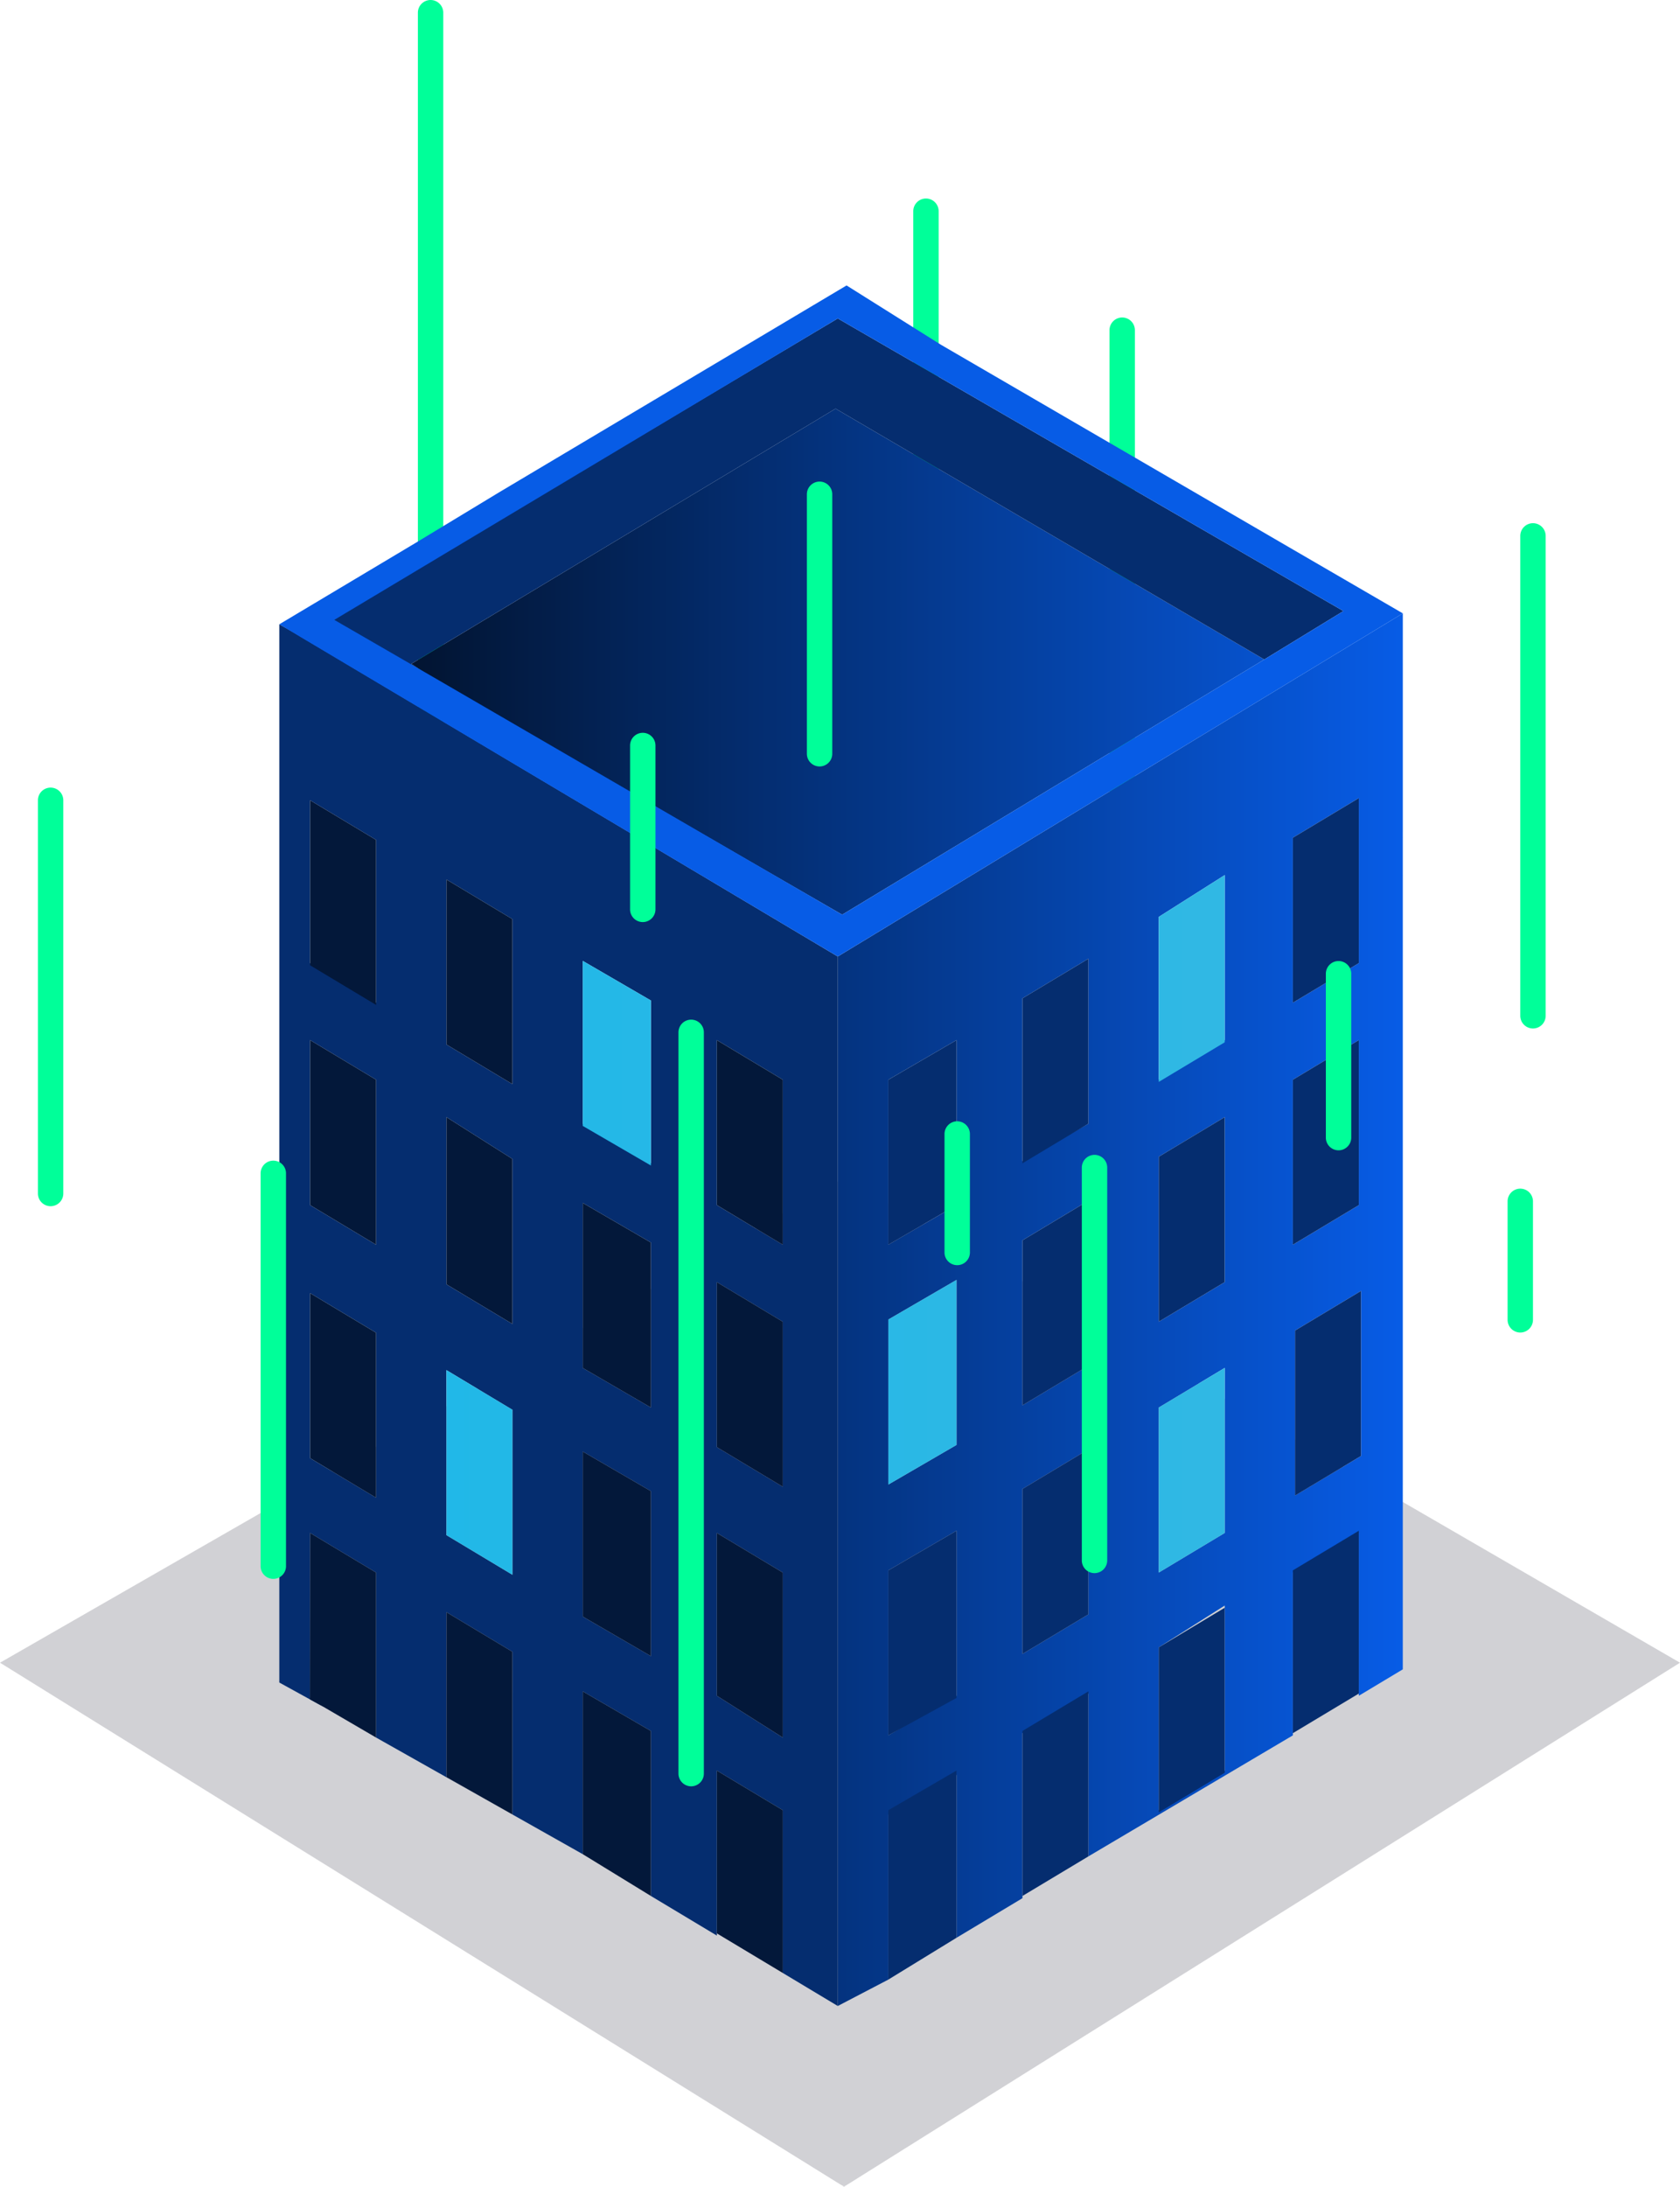
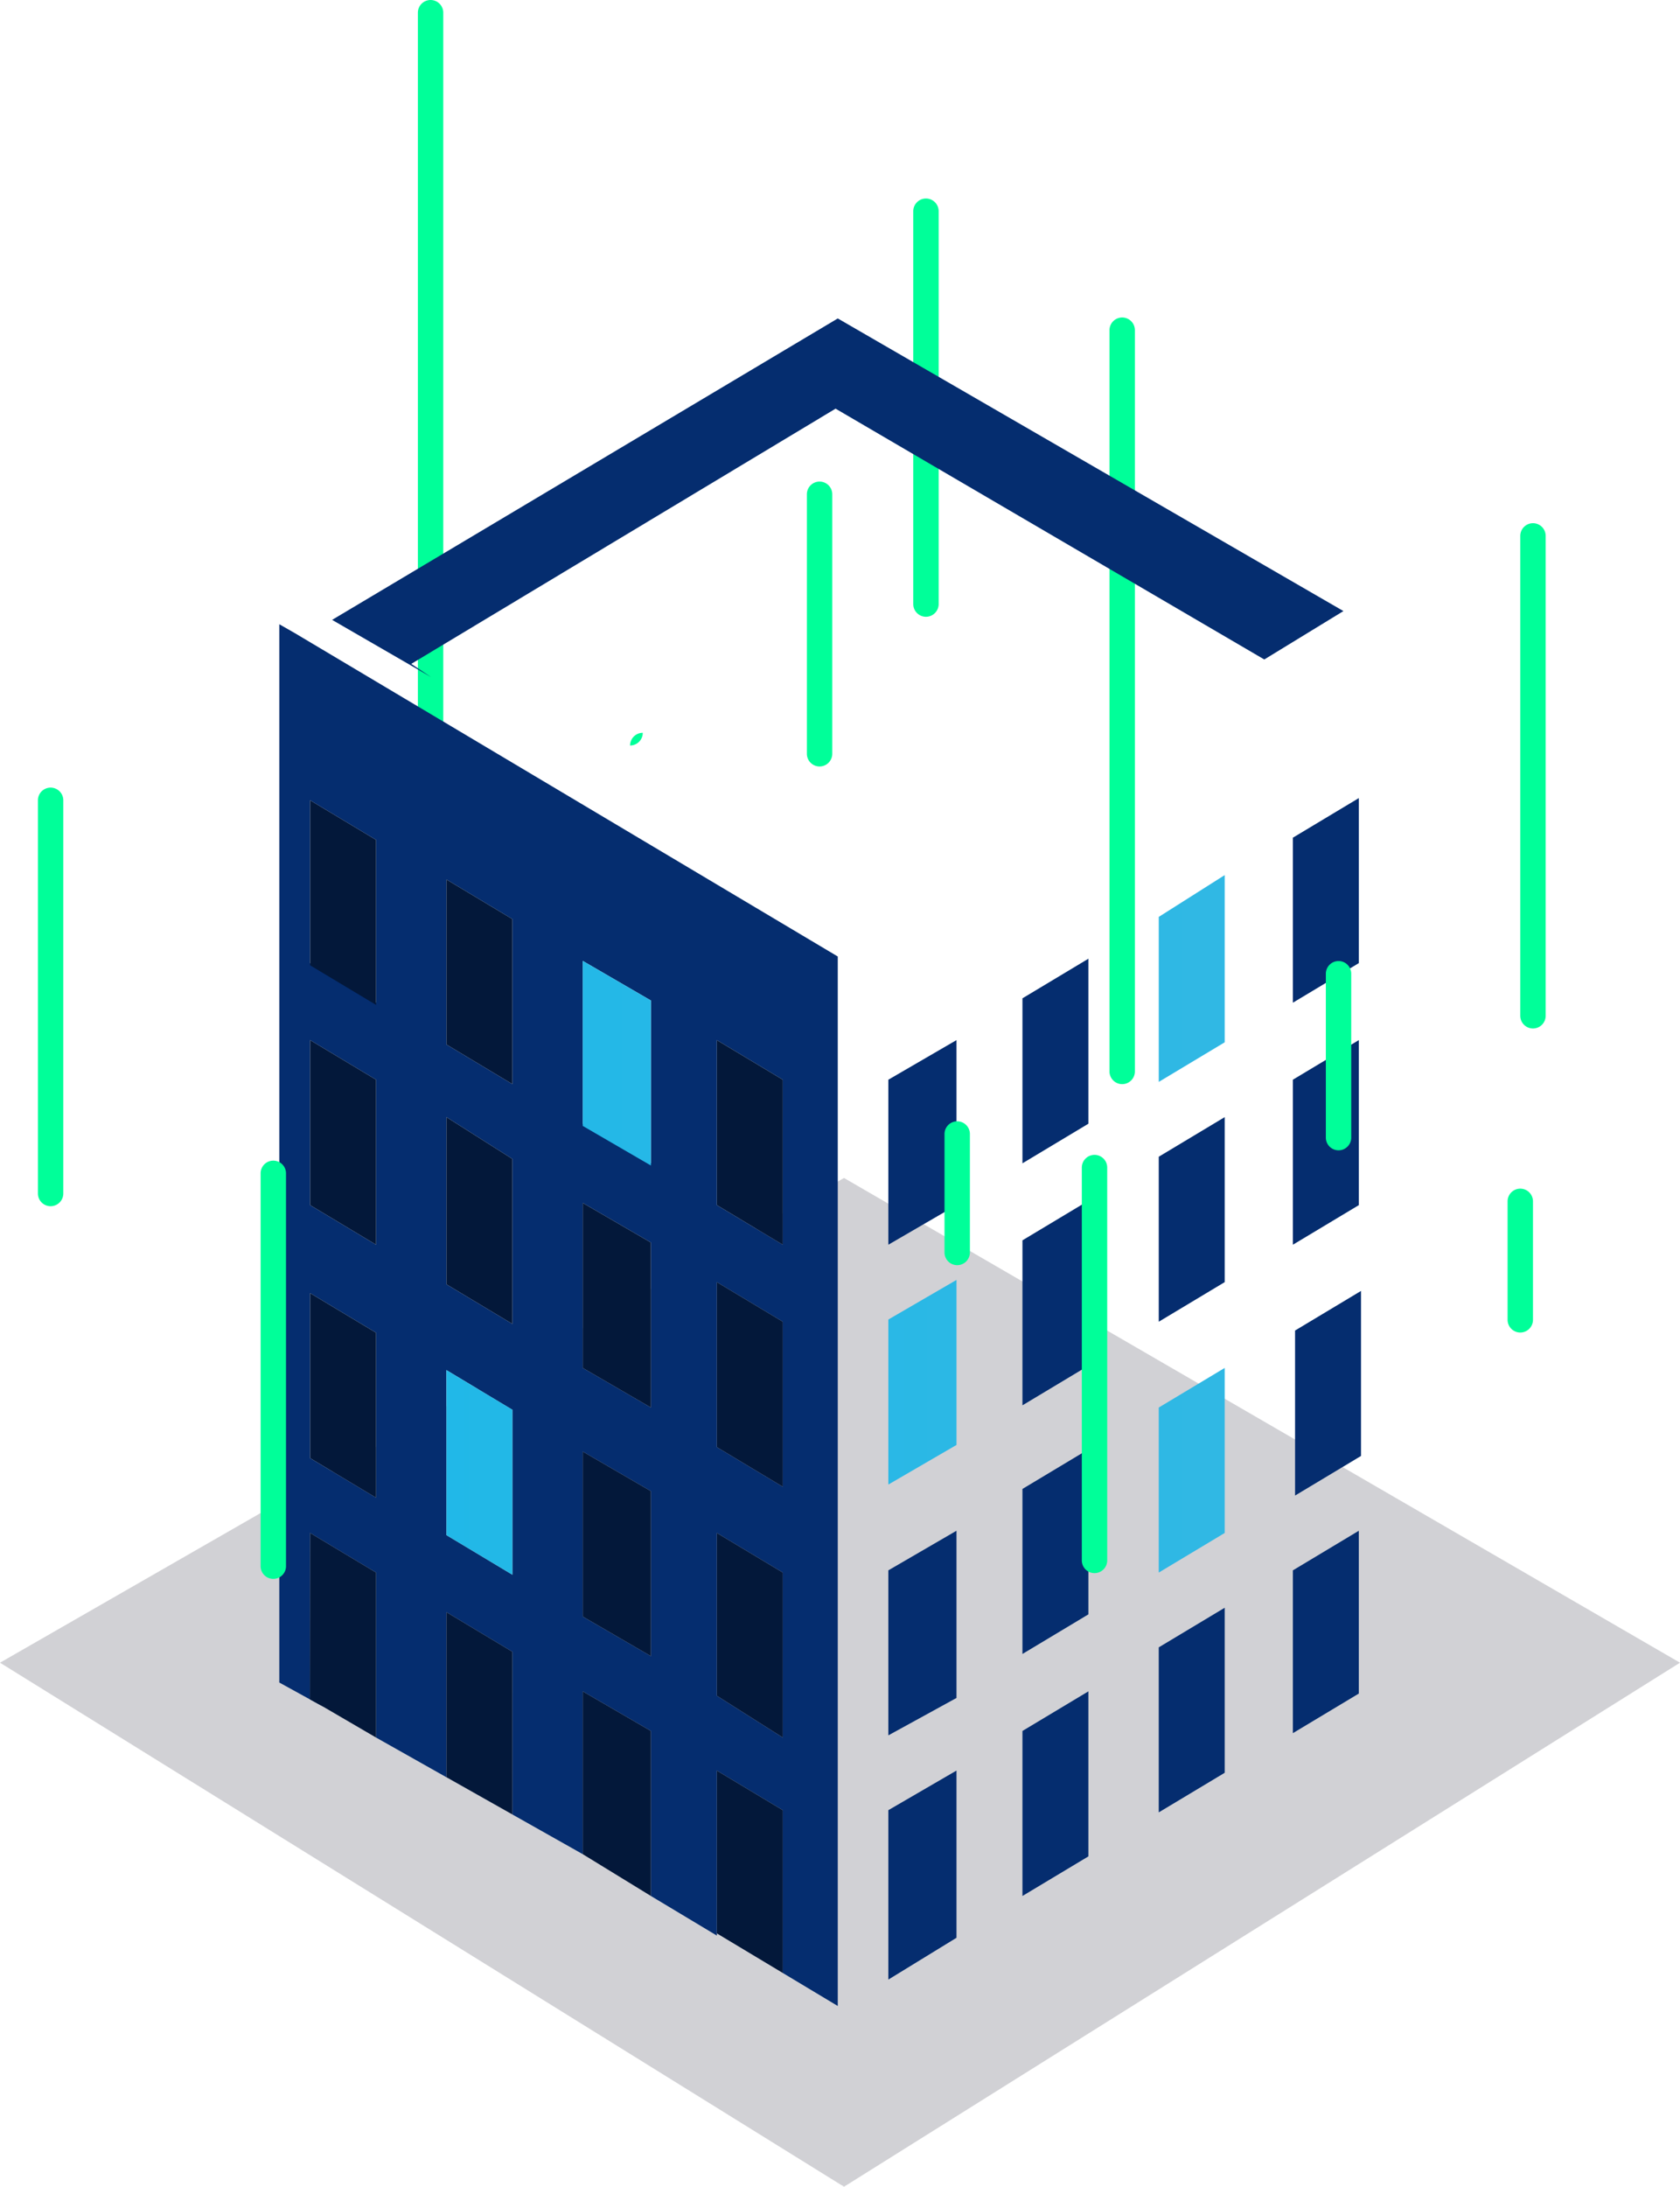
<svg xmlns="http://www.w3.org/2000/svg" xmlns:ns1="http://sodipodi.sourceforge.net/DTD/sodipodi-0.dtd" xmlns:ns2="http://www.inkscape.org/namespaces/inkscape" xmlns:xlink="http://www.w3.org/1999/xlink" version="1.1" id="Layer_1" x="0px" y="0px" viewBox="40 56.2 51.351 66.789" xml:space="preserve" ns1:docname="physical_small.svg" ns2:version="1.3.2 (091e20ef0f, 2023-11-25)" width="51.351" height="66.789">
  <defs id="defs21404">
    <linearGradient id="linearGradient1" ns2:collect="always">
      <stop style="stop-color:#021431;stop-opacity:1;" offset="0" id="stop2" />
      <stop style="stop-color:#075ce6;stop-opacity:1;" offset="1" id="stop1" />
    </linearGradient>
    <linearGradient ns2:collect="always" xlink:href="#linearGradient1" id="linearGradient2" x1="46.4" y1="98.2" x2="91.5" y2="98.2" gradientUnits="userSpaceOnUse" gradientTransform="translate(-0.1)" />
    <linearGradient id="XMLID_11_" gradientUnits="userSpaceOnUse" x1="1894.97" y1="-15799.052" x2="1946.206" y2="-15607.837" gradientTransform="matrix(1,0,0,-1,0,-15590)">
      <stop offset="0" style="stop-color:#075ce6" id="stop288117" />
      <stop offset="1" style="stop-color:#021431" id="stop288119" />
    </linearGradient>
    <linearGradient id="XMLID_13_" gradientUnits="userSpaceOnUse" x1="1821.072" y1="-15813.909" x2="1843.463" y2="-15730.345" gradientTransform="matrix(1,0,0,-1,0,-15590)">
      <stop offset="9.817236e-008" style="stop-color:#a5bac9" id="stop288123" />
      <stop offset="1" style="stop-color:#0eb8ec" id="stop288125" />
    </linearGradient>
    <linearGradient id="XMLID_14_" gradientUnits="userSpaceOnUse" x1="2009.545" y1="-15840.75" x2="2009.545" y2="-15703.504" gradientTransform="matrix(1,0,0,-1,0,-15590)">
      <stop offset="0" style="stop-color:#0546ad" id="stop288129" />
      <stop offset="0.143" style="stop-color:#0546ad" id="stop288131" />
      <stop offset="0.331" style="stop-color:#053c94" id="stop288133" />
      <stop offset="0.529" style="stop-color:#032863" id="stop288135" />
      <stop offset="0.743" style="stop-color:#032863" id="stop288137" />
      <stop offset="1" style="stop-color:#021431" id="stop288139" />
    </linearGradient>
    <linearGradient id="XMLID_19_" gradientUnits="userSpaceOnUse" x1="1894.97" y1="-15734.494" x2="1946.206" y2="-15543.279" gradientTransform="matrix(1,0,0,-1,0,-15590)">
      <stop offset="0" style="stop-color:#075ce6" id="stop288144" />
      <stop offset="1" style="stop-color:#021431" id="stop288146" />
    </linearGradient>
    <linearGradient id="XMLID_20_" gradientUnits="userSpaceOnUse" x1="1821.072" y1="-15749.353" x2="1843.463" y2="-15665.787" gradientTransform="matrix(1,0,0,-1,0,-15590)">
      <stop offset="9.817236e-008" style="stop-color:#a5bac9" id="stop288150" />
      <stop offset="1" style="stop-color:#0eb8ec" id="stop288152" />
    </linearGradient>
    <linearGradient id="XMLID_21_" gradientUnits="userSpaceOnUse" x1="2009.545" y1="-15776.192" x2="2009.545" y2="-15638.946" gradientTransform="matrix(1,0,0,-1,0,-15590)">
      <stop offset="0" style="stop-color:#0546ad" id="stop288156" />
      <stop offset="0.143" style="stop-color:#0546ad" id="stop288158" />
      <stop offset="0.331" style="stop-color:#053c94" id="stop288160" />
      <stop offset="0.529" style="stop-color:#032863" id="stop288162" />
      <stop offset="0.743" style="stop-color:#032863" id="stop288164" />
      <stop offset="1" style="stop-color:#021431" id="stop288166" />
    </linearGradient>
    <linearGradient id="XMLID_89_" gradientUnits="userSpaceOnUse" x1="1646.08" y1="-15942.807" x2="1697.316" y2="-15751.592" gradientTransform="matrix(1,0,0,-1,0,-15590)">
      <stop offset="0" style="stop-color:#075ce6" id="stop288380" />
      <stop offset="1" style="stop-color:#021431" id="stop288382" />
    </linearGradient>
    <linearGradient id="XMLID_90_" gradientUnits="userSpaceOnUse" x1="1572.182" y1="-15957.664" x2="1594.573" y2="-15874.1" gradientTransform="matrix(1,0,0,-1,0,-15590)">
      <stop offset="9.817236e-008" style="stop-color:#a5bac9" id="stop288386" />
      <stop offset="1" style="stop-color:#0eb8ec" id="stop288388" />
    </linearGradient>
    <linearGradient id="XMLID_91_" gradientUnits="userSpaceOnUse" x1="1760.656" y1="-15984.505" x2="1760.656" y2="-15847.259" gradientTransform="matrix(1,0,0,-1,0,-15590)">
      <stop offset="0" style="stop-color:#0546ad" id="stop288392" />
      <stop offset="0.143" style="stop-color:#0546ad" id="stop288394" />
      <stop offset="0.331" style="stop-color:#053c94" id="stop288396" />
      <stop offset="0.529" style="stop-color:#032863" id="stop288398" />
      <stop offset="0.743" style="stop-color:#032863" id="stop288400" />
      <stop offset="1" style="stop-color:#021431" id="stop288402" />
    </linearGradient>
    <linearGradient id="XMLID_92_" gradientUnits="userSpaceOnUse" x1="1646.08" y1="-15878.249" x2="1697.316" y2="-15687.034" gradientTransform="matrix(1,0,0,-1,0,-15590)">
      <stop offset="0" style="stop-color:#075ce6" id="stop288407" />
      <stop offset="1" style="stop-color:#021431" id="stop288409" />
    </linearGradient>
    <linearGradient id="XMLID_93_" gradientUnits="userSpaceOnUse" x1="1572.182" y1="-15893.107" x2="1594.573" y2="-15809.542" gradientTransform="matrix(1,0,0,-1,0,-15590)">
      <stop offset="9.817236e-008" style="stop-color:#a5bac9" id="stop288413" />
      <stop offset="1" style="stop-color:#0eb8ec" id="stop288415" />
    </linearGradient>
    <linearGradient id="XMLID_94_" gradientUnits="userSpaceOnUse" x1="1760.656" y1="-15919.947" x2="1760.656" y2="-15782.701" gradientTransform="matrix(1,0,0,-1,0,-15590)">
      <stop offset="0" style="stop-color:#0546ad" id="stop288419" />
      <stop offset="0.143" style="stop-color:#0546ad" id="stop288421" />
      <stop offset="0.331" style="stop-color:#053c94" id="stop288423" />
      <stop offset="0.529" style="stop-color:#032863" id="stop288425" />
      <stop offset="0.743" style="stop-color:#032863" id="stop288427" />
      <stop offset="1" style="stop-color:#021431" id="stop288429" />
    </linearGradient>
    <linearGradient id="XMLID_95_" gradientUnits="userSpaceOnUse" x1="1646.08" y1="-15813.691" x2="1697.316" y2="-15622.477" gradientTransform="matrix(1,0,0,-1,0,-15590)">
      <stop offset="0" style="stop-color:#075ce6" id="stop288434" />
      <stop offset="1" style="stop-color:#021431" id="stop288436" />
    </linearGradient>
    <linearGradient id="XMLID_96_" gradientUnits="userSpaceOnUse" x1="1572.182" y1="-15828.55" x2="1594.573" y2="-15744.984" gradientTransform="matrix(1,0,0,-1,0,-15590)">
      <stop offset="9.817236e-008" style="stop-color:#a5bac9" id="stop288440" />
      <stop offset="1" style="stop-color:#0eb8ec" id="stop288442" />
    </linearGradient>
    <linearGradient id="XMLID_97_" gradientUnits="userSpaceOnUse" x1="1760.656" y1="-15855.391" x2="1760.656" y2="-15718.145" gradientTransform="matrix(1,0,0,-1,0,-15590)">
      <stop offset="0" style="stop-color:#0546ad" id="stop288446" />
      <stop offset="0.143" style="stop-color:#0546ad" id="stop288448" />
      <stop offset="0.331" style="stop-color:#053c94" id="stop288450" />
      <stop offset="0.529" style="stop-color:#032863" id="stop288452" />
      <stop offset="0.743" style="stop-color:#032863" id="stop288454" />
      <stop offset="1" style="stop-color:#021431" id="stop288456" />
    </linearGradient>
    <linearGradient id="XMLID_98_" gradientUnits="userSpaceOnUse" x1="1656.99" y1="-15772.574" x2="1687.626" y2="-15658.243" gradientTransform="matrix(1,0,0,-1,0,-15590)">
      <stop offset="1.963447e-007" style="stop-color:#a5bac9;stop-opacity:0.4" id="stop288461" />
      <stop offset="1" style="stop-color:#0eb8ec" id="stop288463" />
    </linearGradient>
    <linearGradient id="XMLID_100_" gradientUnits="userSpaceOnUse" x1="1656.937" y1="-15677.356" x2="1687.668" y2="-15792.045" gradientTransform="matrix(1,0,0,-1,0,-15590)">
      <stop offset="9.817236e-008" style="stop-color:#a5bac9;stop-opacity:0.7" id="stop288473" />
      <stop offset="1" style="stop-color:#0eb8ec;stop-opacity:0.6" id="stop288475" />
    </linearGradient>
    <clipPath id="XMLID_99_">
      <use xlink:href="#XMLID_146_" style="overflow:visible" id="use288470" x="0" y="0" width="100%" height="100%" />
    </clipPath>
    <linearGradient id="XMLID_101_" gradientUnits="userSpaceOnUse" x1="1656.937" y1="-15696.287" x2="1687.668" y2="-15810.976" gradientTransform="matrix(1,0,0,-1,0,-15590)">
      <stop offset="9.817236e-008" style="stop-color:#a5bac9;stop-opacity:0.7" id="stop288479" />
      <stop offset="1" style="stop-color:#0eb8ec;stop-opacity:0.6" id="stop288481" />
    </linearGradient>
    <clipPath id="clipPath1">
      <use xlink:href="#XMLID_146_" style="overflow:visible" id="use1" x="0" y="0" width="100%" height="100%" />
    </clipPath>
    <linearGradient id="XMLID_102_" gradientUnits="userSpaceOnUse" x1="1656.937" y1="-15715.218" x2="1687.668" y2="-15829.906" gradientTransform="matrix(1,0,0,-1,0,-15590)">
      <stop offset="9.817236e-008" style="stop-color:#a5bac9;stop-opacity:0.7" id="stop288485" />
      <stop offset="1" style="stop-color:#0eb8ec;stop-opacity:0.6" id="stop288487" />
    </linearGradient>
    <clipPath id="clipPath2">
      <use xlink:href="#XMLID_146_" style="overflow:visible" id="use2" x="0" y="0" width="100%" height="100%" />
    </clipPath>
    <linearGradient id="XMLID_103_" gradientUnits="userSpaceOnUse" x1="1656.937" y1="-15734.148" x2="1687.668" y2="-15848.837" gradientTransform="matrix(1,0,0,-1,0,-15590)">
      <stop offset="9.817236e-008" style="stop-color:#a5bac9;stop-opacity:0.7" id="stop288491" />
      <stop offset="1" style="stop-color:#0eb8ec;stop-opacity:0.6" id="stop288493" />
    </linearGradient>
    <clipPath id="clipPath3">
      <use xlink:href="#XMLID_146_" style="overflow:visible" id="use3" x="0" y="0" width="100%" height="100%" />
    </clipPath>
    <linearGradient id="XMLID_104_" gradientUnits="userSpaceOnUse" x1="1656.937" y1="-15753.079" x2="1687.668" y2="-15867.768" gradientTransform="matrix(1,0,0,-1,0,-15590)">
      <stop offset="9.817236e-008" style="stop-color:#a5bac9;stop-opacity:0.7" id="stop288497" />
      <stop offset="1" style="stop-color:#0eb8ec;stop-opacity:0.6" id="stop288499" />
    </linearGradient>
    <clipPath id="clipPath4">
      <use xlink:href="#XMLID_146_" style="overflow:visible" id="use4" x="0" y="0" width="100%" height="100%" />
    </clipPath>
    <linearGradient id="XMLID_105_" gradientUnits="userSpaceOnUse" x1="1656.937" y1="-15772.01" x2="1687.668" y2="-15886.698" gradientTransform="matrix(1,0,0,-1,0,-15590)">
      <stop offset="9.817236e-008" style="stop-color:#a5bac9;stop-opacity:0.7" id="stop288503" />
      <stop offset="1" style="stop-color:#0eb8ec;stop-opacity:0.6" id="stop288505" />
    </linearGradient>
    <clipPath id="clipPath5">
      <use xlink:href="#XMLID_146_" style="overflow:visible" id="use5" x="0" y="0" width="100%" height="100%" />
    </clipPath>
    <linearGradient id="XMLID_106_" gradientUnits="userSpaceOnUse" x1="1656.937" y1="-15790.94" x2="1687.668" y2="-15905.629" gradientTransform="matrix(1,0,0,-1,0,-15590)">
      <stop offset="9.817236e-008" style="stop-color:#a5bac9;stop-opacity:0.7" id="stop288509" />
      <stop offset="1" style="stop-color:#0eb8ec;stop-opacity:0.6" id="stop288511" />
    </linearGradient>
    <clipPath id="clipPath6">
      <use xlink:href="#XMLID_146_" style="overflow:visible" id="use6" x="0" y="0" width="100%" height="100%" />
    </clipPath>
    <linearGradient id="XMLID_107_" gradientUnits="userSpaceOnUse" x1="1656.937" y1="-15809.871" x2="1687.668" y2="-15924.56" gradientTransform="matrix(1,0,0,-1,0,-15590)">
      <stop offset="9.817236e-008" style="stop-color:#a5bac9;stop-opacity:0.7" id="stop288515" />
      <stop offset="1" style="stop-color:#0eb8ec;stop-opacity:0.6" id="stop288517" />
    </linearGradient>
    <clipPath id="clipPath7">
      <use xlink:href="#XMLID_146_" style="overflow:visible" id="use7" x="0" y="0" width="100%" height="100%" />
    </clipPath>
    <linearGradient id="SVGID_6_-6" gradientUnits="userSpaceOnUse" x1="1161.877" y1="323.716" x2="1169.877" y2="323.716" gradientTransform="matrix(0.121,0,0,0.121,18.368,28.275)">
      <stop offset="0" style="stop-color:#00FF99" id="stop288528" />
      <stop offset="1" style="stop-color:#33CCFF" id="stop288530" />
    </linearGradient>
    <linearGradient id="SVGID_7_-0" gradientUnits="userSpaceOnUse" x1="1928.877" y1="307.215" x2="1936.877" y2="307.215" gradientTransform="matrix(0.097,0,0,0.097,33.7,85.916)">
      <stop offset="0" style="stop-color:#00FF99" id="stop288535" />
      <stop offset="1" style="stop-color:#33CCFF" id="stop288537" />
    </linearGradient>
    <linearGradient id="SVGID_8_-6" gradientUnits="userSpaceOnUse" x1="2097.798" y1="131.6" x2="2105.798" y2="131.6" gradientTransform="matrix(0.097,0,0,0.097,-8.415,122.108)">
      <stop offset="0" style="stop-color:#00FF99" id="stop288542" />
      <stop offset="1" style="stop-color:#33CCFF" id="stop288544" />
    </linearGradient>
    <linearGradient id="SVGID_9_-2" gradientUnits="userSpaceOnUse" x1="1660.278" y1="430.872" x2="1668.278" y2="430.872" gradientTransform="matrix(0.097,0,0,0.097,47.199,71.63)">
      <stop offset="0" style="stop-color:#00FF99" id="stop288549" />
      <stop offset="1" style="stop-color:#33CCFF" id="stop288551" />
    </linearGradient>
    <linearGradient id="SVGID_10_-6" gradientUnits="userSpaceOnUse" x1="1376.617" y1="208.455" x2="1384.617" y2="208.455" gradientTransform="matrix(0.121,0,0,0.121,18.368,28.275)">
      <stop offset="0" style="stop-color:#00FF99" id="stop288556" />
      <stop offset="1" style="stop-color:#33CCFF" id="stop288558" />
    </linearGradient>
    <linearGradient id="SVGID_11_-1" gradientUnits="userSpaceOnUse" x1="1584.877" y1="436.552" x2="1592.877" y2="436.552" gradientTransform="matrix(0.097,0,0,0.097,28.566,91.513)">
      <stop offset="0" style="stop-color:#00FF99" id="stop288563" />
      <stop offset="1" style="stop-color:#33CCFF" id="stop288565" />
    </linearGradient>
    <linearGradient id="SVGID_12_-8" gradientUnits="userSpaceOnUse" x1="2127.778" y1="86.963" x2="2135.778" y2="86.963" gradientTransform="matrix(0.097,0,0,0.097,-4.147,96.039)">
      <stop offset="0" style="stop-color:#00FF99" id="stop288570" />
      <stop offset="1" style="stop-color:#33CCFF" id="stop288572" />
    </linearGradient>
    <linearGradient id="SVGID_13_-7" gradientUnits="userSpaceOnUse" x1="1435.877" y1="112.821" x2="1443.877" y2="112.821" gradientTransform="matrix(0.097,0,0,0.097,47.825,93.526)">
      <stop offset="0" style="stop-color:#00FF99" id="stop288577" />
      <stop offset="1" style="stop-color:#33CCFF" id="stop288579" />
    </linearGradient>
    <linearGradient id="SVGID_14_-9" gradientUnits="userSpaceOnUse" x1="1351.877" y1="374.682" x2="1359.877" y2="374.682" gradientTransform="matrix(0.097,0,0,0.097,44.36,86.125)">
      <stop offset="0" style="stop-color:#00FF99" id="stop288584" />
      <stop offset="1" style="stop-color:#33CCFF" id="stop288586" />
    </linearGradient>
    <linearGradient id="SVGID_15_-2" gradientUnits="userSpaceOnUse" x1="1813.553" y1="113.446" x2="1821.553" y2="113.446" gradientTransform="matrix(0.097,0,0,0.097,31.482,122.678)">
      <stop offset="0" style="stop-color:#00FF99" id="stop288591" />
      <stop offset="1" style="stop-color:#33CCFF" id="stop288593" />
    </linearGradient>
    <linearGradient id="SVGID_16_-0" gradientUnits="userSpaceOnUse" x1="1638.377" y1="80.768" x2="1646.377" y2="80.768" gradientTransform="matrix(0.097,0,0,0.097,40.073,103.249)">
      <stop offset="0" style="stop-color:#00FF99" id="stop288598" />
      <stop offset="1" style="stop-color:#33CCFF" id="stop288600" />
    </linearGradient>
    <linearGradient id="SVGID_17_-2" gradientUnits="userSpaceOnUse" x1="1688.377" y1="-53.743" x2="1696.377" y2="-53.743" gradientTransform="matrix(0.097,0,0,0.097,51.086,129.476)">
      <stop offset="0" style="stop-color:#00FF99" id="stop288605" />
      <stop offset="1" style="stop-color:#33CCFF" id="stop288607" />
    </linearGradient>
    <linearGradient id="SVGID_18_-3" gradientUnits="userSpaceOnUse" x1="1435.877" y1="-60.85" x2="1443.877" y2="-60.85" gradientTransform="matrix(0.121,0,0,0.121,63.366,149.063)">
      <stop offset="0" style="stop-color:#00FF99" id="stop288612" />
      <stop offset="1" style="stop-color:#33CCFF" id="stop288614" />
    </linearGradient>
    <linearGradient id="SVGID_19_-7" gradientUnits="userSpaceOnUse" x1="2098.527" y1="-53.743" x2="2106.527" y2="-53.743" gradientTransform="matrix(0.097,0,0,0.097,-9.962,122.505)">
      <stop offset="0" style="stop-color:#00FF99" id="stop288619" />
      <stop offset="1" style="stop-color:#33CCFF" id="stop288621" />
    </linearGradient>
    <polygon id="XMLID_146_" points="1566.3,125.4 1672,64 1778.3,125.4 1672.7,186.8 " />
    <linearGradient ns2:collect="always" xlink:href="#SVGID_18_-3" id="linearGradient3" gradientUnits="userSpaceOnUse" gradientTransform="matrix(0.097,0,0,0.097,81.134,136.428)" x1="1435.877" y1="-60.85" x2="1443.877" y2="-60.85" />
    <linearGradient ns2:collect="always" xlink:href="#SVGID_18_-3" id="linearGradient4" gradientUnits="userSpaceOnUse" gradientTransform="matrix(0.097,0,0,0.097,63.922,134.371)" x1="1435.877" y1="-60.85" x2="1443.877" y2="-60.85" />
  </defs>
  <ns1:namedview id="namedview21402" pagecolor="#505050" bordercolor="#eeeeee" borderopacity="1" ns2:pageshadow="0" ns2:pageopacity="0" ns2:pagecheckerboard="0" showgrid="false" ns2:zoom="16" ns2:cx="44.09375" ns2:cy="34.75" ns2:window-width="2560" ns2:window-height="1404" ns2:window-x="1920" ns2:window-y="0" ns2:window-maximized="1" ns2:current-layer="Layer_1" ns2:showpageshadow="0" ns2:deskcolor="#d1d1d1" />
  <style type="text/css" id="style19849">
	.st0{opacity:0.15;enable-background:new    ;}
	.st1{clip-path:url(#SVGID_2_);fill:url(#XMLID_2_);}
	.st2{fill:#6956A4;}
	.st3{fill:#5B469C;}
	.st4{fill:#3A2D7D;}
	.st5{fill:#FFF7EE;}
	.st6{fill:#715CA7;}
	.st7{fill:#502E8F;}
	.st8{fill:#9988C0;}
	.st9{fill:#1E1047;}
	.st10{fill:url(#SVGID_3_);}
	.st11{fill:#6852A2;}
	.st12{fill:#DBD8CD;}
	.st13{fill:#A28C8E;}
	.st14{fill:#C0B5A2;}
	.st15{fill:#9A828A;}
	.st16{fill:#E7E6E1;}
	.st17{fill:url(#SVGID_4_);}
	.st18{fill:url(#SVGID_5_);}
	.st19{fill:#725CA7;}
	.st20{fill:url(#SVGID_6_);}
	.st21{fill:#5F479C;}
	.st22{fill:url(#SVGID_7_);}
	.st23{fill:url(#SVGID_8_);}
	.st24{fill:#31215F;}
	.st25{fill:#C7B6D9;}
	.st26{fill:#3C2B75;}
	.st27{fill:#313F49;}
	.st28{fill:#E6DBED;}
	.st29{fill:url(#SVGID_9_);}
	.st30{fill:url(#SVGID_10_);}
	.st31{fill:url(#SVGID_11_);}
	.st32{fill:url(#SVGID_12_);}
	.st33{fill:url(#SVGID_13_);}
	.st34{fill:url(#SVGID_14_);}
	.st35{fill:url(#SVGID_15_);}
	.st36{fill:url(#SVGID_16_);}
	.st37{fill:url(#SVGID_17_);}
	.st38{fill:url(#SVGID_18_);}
	.st39{fill:url(#SVGID_19_);}
	.st40{fill:#6B56A4;}
	.st41{fill:#4F3193;}
	.st42{fill:#826EB2;}
	.st43{fill:url(#SVGID_20_);}
	.st44{fill:#B7A6D1;}
	.st45{fill:url(#SVGID_21_);}
	.st46{fill:url(#SVGID_22_);}
	.st47{fill:url(#SVGID_23_);}
	.st48{fill:url(#SVGID_24_);}
	.st49{fill:url(#SVGID_25_);}
	.st50{fill:url(#SVGID_26_);}
	.st51{fill:#6750A1;}
	.st52{fill:#7963AB;}
	.st53{opacity:0.1;fill:url(#SVGID_27_);}
	.st54{opacity:0.1;fill:url(#SVGID_28_);}
	.st55{fill:url(#SVGID_29_);}
	.st56{fill:url(#SVGID_30_);}
	.st57{fill:url(#SVGID_31_);}
	.st58{fill:url(#SVGID_32_);}
	.st59{fill:url(#SVGID_33_);}
	.st60{fill:url(#SVGID_34_);}
	.st61{fill:url(#SVGID_35_);}
	.st62{fill:url(#SVGID_36_);}
	.st63{fill:url(#SVGID_37_);}
	.st64{fill:url(#SVGID_38_);}
	.st65{fill:url(#SVGID_39_);}
	.st66{fill:url(#SVGID_40_);}
	.st67{fill:url(#SVGID_41_);}
	.st68{fill:url(#SVGID_42_);}
	.st69{fill:url(#SVGID_43_);}
	.st70{fill:url(#SVGID_44_);}
	.st71{fill:url(#SVGID_45_);}
	.st72{fill:#C3E7EF;}
	.st73{fill:#2F67B2;}
	.st74{fill:#086CAF;}
	.st75{fill:url(#SVGID_46_);}
	.st76{fill:url(#SVGID_47_);}
	.st77{fill:none;stroke:url(#SVGID_48_);stroke-miterlimit:10;}
	.st78{fill:none;stroke:url(#SVGID_49_);stroke-miterlimit:10;}
	.st79{fill:none;stroke:url(#SVGID_50_);stroke-miterlimit:10;}
	.st80{fill:none;stroke:url(#SVGID_51_);stroke-miterlimit:10;}
	.st81{fill:none;stroke:url(#SVGID_52_);stroke-miterlimit:10;}
	.st82{fill:none;stroke:url(#SVGID_53_);stroke-miterlimit:10;}
	.st83{fill:none;stroke:url(#SVGID_54_);stroke-miterlimit:10;}
	.st84{fill:none;stroke:url(#SVGID_55_);stroke-miterlimit:10;}
	.st85{fill:none;stroke:url(#SVGID_56_);stroke-miterlimit:10;}
	.st86{fill:none;stroke:url(#SVGID_57_);stroke-miterlimit:10;}
	.st87{fill:none;stroke:url(#SVGID_58_);stroke-miterlimit:10;}
	.st88{opacity:0.5;fill:url(#SVGID_59_);enable-background:new    ;}
	.st89{fill:url(#SVGID_60_);}
	.st90{fill:url(#SVGID_61_);}
	.st91{opacity:0.5;fill:url(#SVGID_62_);enable-background:new    ;}
	.st92{fill:url(#SVGID_63_);}
	.st93{fill:url(#SVGID_64_);}
	.st94{opacity:0.5;fill:url(#SVGID_65_);enable-background:new    ;}
	.st95{fill:url(#SVGID_66_);}
	.st96{fill:url(#SVGID_67_);}
	.st97{opacity:0.5;fill:url(#SVGID_68_);enable-background:new    ;}
	.st98{fill:url(#SVGID_69_);}
	.st99{fill:url(#SVGID_70_);}
	.st100{opacity:0.6;clip-path:url(#SVGID_72_);fill:url(#SVGID_73_);enable-background:new    ;}
	.st101{opacity:0.6;clip-path:url(#SVGID_75_);fill:url(#SVGID_76_);enable-background:new    ;}
	.st102{opacity:0.6;clip-path:url(#SVGID_78_);fill:url(#SVGID_79_);enable-background:new    ;}
	.st103{opacity:0.6;clip-path:url(#SVGID_81_);fill:url(#SVGID_82_);enable-background:new    ;}
	.st104{opacity:0.6;clip-path:url(#SVGID_84_);fill:url(#SVGID_85_);enable-background:new    ;}
	.st105{opacity:0.6;clip-path:url(#SVGID_87_);fill:url(#SVGID_88_);enable-background:new    ;}
	.st106{opacity:0.6;clip-path:url(#SVGID_90_);fill:url(#SVGID_91_);enable-background:new    ;}
	.st107{opacity:0.5;fill:url(#SVGID_92_);enable-background:new    ;}
	.st108{fill:url(#SVGID_93_);}
	.st109{fill:url(#SVGID_94_);}
	.st110{opacity:0.5;fill:url(#SVGID_95_);enable-background:new    ;}
	.st111{fill:url(#SVGID_96_);}
	.st112{fill:url(#SVGID_97_);}
	.st113{opacity:0.5;fill:url(#SVGID_98_);enable-background:new    ;}
	.st114{fill:url(#SVGID_99_);}
	.st115{fill:url(#SVGID_100_);}
	.st116{opacity:0.5;fill:url(#SVGID_101_);enable-background:new    ;}
	.st117{fill:url(#SVGID_102_);}
	.st118{fill:url(#SVGID_103_);}
	.st119{opacity:0.6;clip-path:url(#SVGID_105_);fill:url(#SVGID_106_);enable-background:new    ;}
	.st120{opacity:0.6;clip-path:url(#SVGID_108_);fill:url(#SVGID_109_);enable-background:new    ;}
	.st121{opacity:0.6;clip-path:url(#SVGID_111_);fill:url(#SVGID_112_);enable-background:new    ;}
	.st122{opacity:0.6;clip-path:url(#SVGID_114_);fill:url(#SVGID_115_);enable-background:new    ;}
	.st123{opacity:0.6;clip-path:url(#SVGID_117_);fill:url(#SVGID_118_);enable-background:new    ;}
	.st124{opacity:0.6;clip-path:url(#SVGID_120_);fill:url(#SVGID_121_);enable-background:new    ;}
	.st125{opacity:0.6;clip-path:url(#SVGID_123_);fill:url(#SVGID_124_);enable-background:new    ;}
	.st126{opacity:0.5;fill:url(#SVGID_125_);enable-background:new    ;}
	.st127{fill:url(#SVGID_126_);}
	.st128{fill:url(#SVGID_127_);}
	.st129{opacity:0.5;fill:url(#SVGID_128_);enable-background:new    ;}
	.st130{fill:url(#SVGID_129_);}
	.st131{fill:url(#SVGID_130_);}
	.st132{opacity:0.5;fill:url(#SVGID_131_);enable-background:new    ;}
	.st133{fill:url(#SVGID_132_);}
	.st134{fill:url(#SVGID_133_);}
	.st135{opacity:0.5;fill:url(#SVGID_134_);enable-background:new    ;}
	.st136{fill:url(#SVGID_135_);}
	.st137{fill:url(#SVGID_136_);}
	.st138{opacity:0.6;clip-path:url(#SVGID_138_);fill:url(#SVGID_139_);enable-background:new    ;}
	.st139{opacity:0.6;clip-path:url(#SVGID_141_);fill:url(#SVGID_142_);enable-background:new    ;}
	.st140{opacity:0.6;clip-path:url(#SVGID_144_);fill:url(#SVGID_145_);enable-background:new    ;}
	.st141{opacity:0.6;clip-path:url(#SVGID_147_);fill:url(#SVGID_148_);enable-background:new    ;}
	.st142{opacity:0.6;clip-path:url(#SVGID_150_);fill:url(#SVGID_151_);enable-background:new    ;}
	.st143{opacity:0.6;clip-path:url(#SVGID_153_);fill:url(#SVGID_154_);enable-background:new    ;}
	.st144{opacity:0.6;clip-path:url(#SVGID_156_);fill:url(#SVGID_157_);enable-background:new    ;}
	.st145{opacity:0.35;}
	.st146{fill:url(#SVGID_158_);}
	.st147{fill:url(#SVGID_159_);}
	.st148{fill:url(#SVGID_160_);}
	.st149{fill:url(#SVGID_161_);}
	.st150{fill:url(#SVGID_162_);}
	.st151{fill:url(#SVGID_163_);}
	.st152{fill:none;stroke:url(#SVGID_164_);stroke-miterlimit:10;}
	.st153{fill:none;stroke:url(#SVGID_165_);stroke-miterlimit:10;}
	.st154{fill:none;stroke:url(#SVGID_166_);stroke-miterlimit:10;}
	.st155{fill:none;stroke:url(#SVGID_167_);stroke-miterlimit:10;}
</style>
  <linearGradient id="SVGID_3_" gradientUnits="userSpaceOnUse" x1="80.9" y1="197.55" x2="431" y2="197.55" gradientTransform="translate(-77.2,-131.5)">
    <stop offset="9.817236e-008" style="stop-color:#0eb8ec" id="stop19882" />
    <stop offset="1" style="stop-color:#a5bac9" id="stop19884" />
  </linearGradient>
  <linearGradient id="SVGID_4_" gradientUnits="userSpaceOnUse" x1="-592.207" y1="591.458" x2="-546.242" y2="591.458" gradientTransform="matrix(-0.906,-0.424,0.092,1.147,-253.671,-839.975)">
    <stop offset="0.396" style="stop-color:#CEC1DF" id="stop19901" />
    <stop offset="0.471" style="stop-color:#522E90" id="stop19903" />
  </linearGradient>
  <linearGradient id="SVGID_5_" gradientUnits="userSpaceOnUse" x1="308.473" y1="373.205" x2="303.198" y2="364.055" gradientTransform="matrix(1,0,0,-1,0,454.4)">
    <stop offset="0" style="stop-color:#4D3896" id="stop19908" />
    <stop offset="0.129" style="stop-color:#9E8EC4" id="stop19910" />
    <stop offset="1" style="stop-color:#522E90" id="stop19912" />
  </linearGradient>
  <linearGradient id="SVGID_6_" gradientUnits="userSpaceOnUse" x1="328.364" y1="146.51" x2="402.942" y2="146.51" gradientTransform="matrix(0.866,-0.5,0,-1.155,-13.678,491.471)">
    <stop offset="0.333" style="stop-color:#522E90" id="stop19919" />
    <stop offset="0.404" style="stop-color:#7666AD" id="stop19921" />
  </linearGradient>
  <linearGradient id="SVGID_7_" gradientUnits="userSpaceOnUse" x1="-545.239" y1="671.531" x2="-499.186" y2="671.531" gradientTransform="matrix(-0.95,-0.312,0.002,1.053,-205.439,-774.454)">
    <stop offset="0.396" style="stop-color:#CEC1DF" id="stop19928" />
    <stop offset="0.471" style="stop-color:#522E90" id="stop19930" />
  </linearGradient>
  <linearGradient id="SVGID_8_" gradientUnits="userSpaceOnUse" x1="312.05" y1="352.1" x2="271" y2="352.1" gradientTransform="matrix(1,0,0,-1,0,454.4)">
    <stop offset="0.396" style="stop-color:#7460AA" id="stop19935" />
    <stop offset="0.471" style="stop-color:#342467" id="stop19937" />
  </linearGradient>
  <linearGradient id="SVGID_9_" gradientUnits="userSpaceOnUse" x1="-532.89" y1="12.992" x2="-531.419" y2="12.992" gradientTransform="matrix(0.357,-0.934,-1.038,-0.084,537.173,-176.602)">
    <stop offset="0.357" style="stop-color:#625C6B" id="stop19952" />
    <stop offset="0.824" style="stop-color:#010101" id="stop19954" />
  </linearGradient>
  <linearGradient id="SVGID_10_" gradientUnits="userSpaceOnUse" x1="-533.843" y1="14.06" x2="-532.372" y2="14.06" gradientTransform="matrix(0.357,-0.934,-1.038,-0.084,537.173,-176.602)">
    <stop offset="0.357" style="stop-color:#625C6B" id="stop19959" />
    <stop offset="0.824" style="stop-color:#010101" id="stop19961" />
  </linearGradient>
  <linearGradient id="SVGID_11_" gradientUnits="userSpaceOnUse" x1="-534.723" y1="13.127" x2="-533.251" y2="13.127" gradientTransform="matrix(0.357,-0.934,-1.038,-0.084,537.173,-176.602)">
    <stop offset="0.357" style="stop-color:#625C6B" id="stop19966" />
    <stop offset="0.824" style="stop-color:#010101" id="stop19968" />
  </linearGradient>
  <linearGradient id="SVGID_12_" gradientUnits="userSpaceOnUse" x1="-535.538" y1="12.052" x2="-534.066" y2="12.052" gradientTransform="matrix(0.357,-0.934,-1.038,-0.084,537.173,-176.602)">
    <stop offset="0.357" style="stop-color:#625C6B" id="stop19973" />
    <stop offset="0.824" style="stop-color:#010101" id="stop19975" />
  </linearGradient>
  <linearGradient id="SVGID_13_" gradientUnits="userSpaceOnUse" x1="-535.731" y1="16.06" x2="-534.26" y2="16.06" gradientTransform="matrix(0.357,-0.934,-1.038,-0.084,537.173,-176.602)">
    <stop offset="0.357" style="stop-color:#625C6B" id="stop19980" />
    <stop offset="0.824" style="stop-color:#010101" id="stop19982" />
  </linearGradient>
  <linearGradient id="SVGID_14_" gradientUnits="userSpaceOnUse" x1="-534.792" y1="15.046" x2="-533.32" y2="15.046" gradientTransform="matrix(0.357,-0.934,-1.038,-0.084,537.173,-176.602)">
    <stop offset="0.357" style="stop-color:#625C6B" id="stop19987" />
    <stop offset="0.824" style="stop-color:#010101" id="stop19989" />
  </linearGradient>
  <linearGradient id="SVGID_15_" gradientUnits="userSpaceOnUse" x1="-535.672" y1="14.132" x2="-534.2" y2="14.132" gradientTransform="matrix(0.357,-0.934,-1.038,-0.084,537.173,-176.602)">
    <stop offset="0.357" style="stop-color:#625C6B" id="stop19994" />
    <stop offset="0.824" style="stop-color:#010101" id="stop19996" />
  </linearGradient>
  <linearGradient id="SVGID_16_" gradientUnits="userSpaceOnUse" x1="-536.491" y1="13.098" x2="-535.019" y2="13.098" gradientTransform="matrix(0.357,-0.934,-1.038,-0.084,537.173,-176.602)">
    <stop offset="0.357" style="stop-color:#625C6B" id="stop20001" />
    <stop offset="0.824" style="stop-color:#010101" id="stop20003" />
  </linearGradient>
  <linearGradient id="SVGID_17_" gradientUnits="userSpaceOnUse" x1="-537.439" y1="14.128" x2="-535.968" y2="14.128" gradientTransform="matrix(0.357,-0.934,-1.038,-0.084,537.173,-176.602)">
    <stop offset="0.357" style="stop-color:#625C6B" id="stop20008" />
    <stop offset="0.824" style="stop-color:#010101" id="stop20010" />
  </linearGradient>
  <linearGradient id="SVGID_18_" gradientUnits="userSpaceOnUse" x1="-536.564" y1="15.096" x2="-535.092" y2="15.096" gradientTransform="matrix(0.357,-0.934,-1.038,-0.084,537.173,-176.602)">
    <stop offset="0.357" style="stop-color:#625C6B" id="stop20015" />
    <stop offset="0.824" style="stop-color:#010101" id="stop20017" />
  </linearGradient>
  <linearGradient id="SVGID_19_" gradientUnits="userSpaceOnUse" x1="-538.38" y1="15.121" x2="-536.907" y2="15.121" gradientTransform="matrix(0.357,-0.934,-1.038,-0.084,537.173,-176.602)">
    <stop offset="0.357" style="stop-color:#625C6B" id="stop20022" />
    <stop offset="0.824" style="stop-color:#010101" id="stop20024" />
  </linearGradient>
  <linearGradient id="SVGID_20_" gradientUnits="userSpaceOnUse" x1="-811.054" y1="166.901" x2="-808.98" y2="166.901" gradientTransform="matrix(5e-4,-1,-1,0.586,477.706,-573.432)">
    <stop offset="0.357" style="stop-color:#625C6B" id="stop20035" />
    <stop offset="0.682" style="stop-color:#010101" id="stop20037" />
  </linearGradient>
  <linearGradient id="SVGID_21_" gradientUnits="userSpaceOnUse" x1="499.65" y1="324.044" x2="444.15" y2="324.078" gradientTransform="matrix(1,0,0,-1,0,454.4)">
    <stop offset="0.329" style="stop-color:#CEC1DF" id="stop20044" />
    <stop offset="0.447" style="stop-color:#522E90" id="stop20046" />
  </linearGradient>
  <linearGradient id="SVGID_22_" gradientUnits="userSpaceOnUse" x1="529.052" y1="645.355" x2="591.639" y2="645.355" gradientTransform="matrix(0.866,0.5,0,-1.155,-13.859,597.335)">
    <stop offset="0.592" style="stop-color:#2C2060" id="stop20051" />
    <stop offset="0.686" style="stop-color:#7161AA" id="stop20053" />
  </linearGradient>
  <linearGradient id="SVGID_23_" gradientUnits="userSpaceOnUse" x1="444.2" y1="262.537" x2="498.5" y2="262.537" gradientTransform="matrix(1,0,0,-1,0,454.4)">
    <stop offset="0.588" style="stop-color:#2D1F5B" id="stop20058" />
    <stop offset="0.678" style="stop-color:#6351A2" id="stop20060" />
  </linearGradient>
  <linearGradient id="SVGID_24_" gradientUnits="userSpaceOnUse" x1="529.109" y1="606.808" x2="591.696" y2="606.808" gradientTransform="matrix(0.866,0.5,0,-1.155,-13.859,597.335)">
    <stop offset="0.6" style="stop-color:#522E90" id="stop20065" />
    <stop offset="0.702" style="stop-color:#7666AD" id="stop20067" />
  </linearGradient>
  <linearGradient id="SVGID_25_" gradientUnits="userSpaceOnUse" x1="444.15" y1="258.237" x2="498.45" y2="258.237" gradientTransform="matrix(1,0,0,-1,0,454.4)">
    <stop offset="9.817236e-008" style="stop-color:#0eb8ec" id="stop20072" />
    <stop offset="1" style="stop-color:#a5bac9" id="stop20074" />
  </linearGradient>
  <linearGradient id="SVGID_26_" gradientUnits="userSpaceOnUse" x1="-693.825" y1="905.45" x2="-686.475" y2="905.45" gradientTransform="matrix(-1,0,0,1,-210,-710)">
    <stop offset="0" style="stop-color:#E5E0DA" id="stop20079" />
    <stop offset="1" style="stop-color:#C1BBB5" id="stop20081" />
  </linearGradient>
  <linearGradient id="SVGID_27_" gradientUnits="userSpaceOnUse" x1="393.233" y1="170.923" x2="404.435" y2="151.523" gradientTransform="matrix(1,0,0,-1,0,454.4)">
    <stop offset="5.882350e-002" style="stop-color:#C9E8E0" id="stop20090" />
    <stop offset="0.769" style="stop-color:#645CA8" id="stop20092" />
  </linearGradient>
  <linearGradient id="SVGID_28_" gradientUnits="userSpaceOnUse" x1="335.809" y1="170.951" x2="325.121" y2="152.38" gradientTransform="matrix(1,0,0,-1,0,454.4)">
    <stop offset="5.882350e-002" style="stop-color:#C9E8E0" id="stop20097" />
    <stop offset="0.769" style="stop-color:#645CA8" id="stop20099" />
  </linearGradient>
  <linearGradient id="SVGID_29_" gradientUnits="userSpaceOnUse" x1="63.2" y1="301.1" x2="494.5" y2="301.1">
    <stop offset="9.817236e-008" style="stop-color:#0eb8ec" id="stop20104" />
    <stop offset="1" style="stop-color:#a5bac9" id="stop20106" />
  </linearGradient>
  <linearGradient id="SVGID_164_" gradientUnits="userSpaceOnUse" x1="260.445" y1="272.498" x2="315.155" y2="272.498">
    <stop offset="2.945171e-007" style="stop-color:#0eb8ec" id="stop21345" />
    <stop offset="0.208" style="stop-color:#0eb8ec" id="stop21347" />
    <stop offset="0.467" style="stop-color:#00c7c7" id="stop21349" />
    <stop offset="0.753" style="stop-color:#00c7c7" id="stop21351" />
    <stop offset="1" style="stop-color:#a5bac9" id="stop21353" />
  </linearGradient>
  <linearGradient id="SVGID_165_" gradientUnits="userSpaceOnUse" x1="300.519" y1="299.97" x2="339.519" y2="299.97">
    <stop offset="2.945171e-007" style="stop-color:#0eb8ec" id="stop21358" />
    <stop offset="0.208" style="stop-color:#0eb8ec" id="stop21360" />
    <stop offset="0.467" style="stop-color:#00c7c7" id="stop21362" />
    <stop offset="0.753" style="stop-color:#00c7c7" id="stop21364" />
    <stop offset="1" style="stop-color:#a5bac9" id="stop21366" />
  </linearGradient>
  <linearGradient id="SVGID_166_" gradientUnits="userSpaceOnUse" x1="215.536" y1="251.453" x2="255.654" y2="251.453">
    <stop offset="2.945171e-007" style="stop-color:#0eb8ec" id="stop21375" />
    <stop offset="0.208" style="stop-color:#0eb8ec" id="stop21377" />
    <stop offset="0.467" style="stop-color:#00c7c7" id="stop21379" />
    <stop offset="0.753" style="stop-color:#00c7c7" id="stop21381" />
    <stop offset="1" style="stop-color:#a5bac9" id="stop21383" />
  </linearGradient>
  <linearGradient id="SVGID_167_" gradientUnits="userSpaceOnUse" x1="296.415" y1="209.3" x2="315.148" y2="209.3">
    <stop offset="2.945171e-007" style="stop-color:#0eb8ec" id="stop21388" />
    <stop offset="0.208" style="stop-color:#0eb8ec" id="stop21390" />
    <stop offset="0.467" style="stop-color:#00c7c7" id="stop21392" />
    <stop offset="0.753" style="stop-color:#00c7c7" id="stop21394" />
    <stop offset="1" style="stop-color:#a5bac9" id="stop21396" />
  </linearGradient>
  <path style="color:#000000;fill:url(#SVGID_9_-2);stroke-width:1;stroke-linecap:round;stroke-miterlimit:10;-inkscape-stroke:none" d="m 74.301,65.897 a 0.388,0.388 0 0 0 -0.388,0.388 v 22.64 a 0.388,0.388 0 0 0 0.388,0.388 0.388,0.388 0 0 0 0.388,-0.388 V 66.285 a 0.388,0.388 0 0 0 -0.388,-0.388 z" id="line288554" />
  <path style="color:#000000;fill:url(#SVGID_12_-8);stroke-width:1;stroke-linecap:round;stroke-miterlimit:10;-inkscape-stroke:none" d="m 68.303,62.263 a 0.388,0.388 0 0 0 -0.388,0.388 v 11.999 a 0.388,0.388 0 0 0 0.388,0.388 0.388,0.388 0 0 0 0.388,-0.388 V 62.651 a 0.388,0.388 0 0 0 -0.388,-0.388 z" id="line288575" />
  <path style="color:#000000;fill:url(#SVGID_13_-7);stroke-width:1;stroke-linecap:round;stroke-miterlimit:10;-inkscape-stroke:none" d="m 53.161,56.2 a 0.388,0.388 0 0 0 -0.388,0.388 v 24.124 a 0.388,0.388 0 0 0 0.388,0.388 0.388,0.388 0 0 0 0.388,-0.388 V 56.588 A 0.388,0.388 0 0 0 53.161,56.2 Z" id="line288582" />
  <path id="XMLID_23_" style="opacity:0.2;fill:#1d1b30;stroke-width:1" class="st9" d="M 65.798,92.179 91.351,106.984 65.798,122.989 40,106.984 Z" ns1:nodetypes="ccccc" />
  <g id="g2" transform="matrix(0.672,0,0,0.672,21.457,27.152)" style="stroke-width:1.489">
-     <path class="st6" d="m 68,122.1 3.1,-1.8 v -7.5 l -3.1,1.8 z m 9.1,5.5 v -7.4 l -3,1.8 v 7.5 l -3,1.8 v -7.4 l -3.1,1.8 v 7.5 l -2.3,1.2 V 86.7 L 91.401,71.104 v 0 L 91.4,115.7 v 3.4 l -2,1.2 v -7.4 l -3,1.8 v 7.4 z m 3.2,-9.5 v 7.4 l 3,-1.8 v -7.5 z M 85.1,73.2 65.9,84.8 47.2,74 46.3,73.4 65.6,61.8 Z m -8,21.1 v -7.5 l -3,1.8 V 96 Z m -9.1,-2 v 7.5 L 71.1,98 v -7.5 z m 6.1,7.3 v 7.5 l 3,-1.8 v -7.5 z m -3,1.8 -3.1,1.8 v 7.5 l 3.1,-1.8 z m 3,17 3,-1.8 v -7.5 l -3,1.8 z m 6.2,-33.5 v 7.4 l 3,-1.8 V 83 Z m 0,10.9 v 7.5 l 3,-1.8 V 94 Z m 6.1,-14.5 v 7.5 l 3,-1.8 v -7.5 z m 0,11 v 7.5 l 3,-1.8 v -7.5 z m 3.1,9.6 -3,1.8 v 7.5 l 3,-1.8 z m -9.2,5.3 v 7.5 l 3,-1.8 v -7.5 z" id="path19874" ns1:nodetypes="cccccccccccccccccccccccccccccccccccccccccccccccccccccccccccccccccccccccccccccccccccccccccc" style="fill:url(#linearGradient2);stroke-width:1.489" />
    <path class="st7" d="m 65.7,86.7 v 47.7 l -2.5,-1.5 v -7.4 l -3,-1.8 v 7.5 l -3,-1.8 v -7.5 l -3.1,-1.8 v 7.4 l -9.4,-5.3 v -7.5 l -3,-1.8 v 7.5 l 0.6,0.4 -2.002,-1.101 v -3.5 -3.9 -4.4 -25.8 -1.7 -2 -3.4 -1.5 -1.9 L 41,72 Z M 50.9,85 l -3,-1.8 v 7.5 l 3,1.8 z M 47.2,74 42.7,71.4 65.7,57.7 88.7,71 85.1,73.2 65.6,61.8 46.3,73.4 Z m -2.5,18.3 -3,-1.8 V 98 l 3,1.8 z m 0,-10.9 -3,-1.8 V 87 l 3,1.8 z m 9.4,5.5 v 7.4 l 3.1,1.8 v -7.4 z m 9.1,5.4 -3,-1.8 V 98 l 3,1.8 z m -12.3,3.6 -3,-1.9 v 7.6 l 3,1.8 z M 68,92.3 71.1,90.5 V 98 L 68,99.8 Z m 9.1,2 -3,1.8 v -7.5 l 3,-1.8 z m -3,5.3 3,-1.8 v 7.5 l -3,1.8 z m -13.9,20.7 3,1.9 v -7.5 l -3,-1.8 z m 3,-17 -3,-1.8 v 7.5 l 3,1.8 z m 13.9,24.3 -3,1.8 v -7.5 l 3,-1.8 z M 68,122.1 v -7.5 l 3.1,-1.8 v 7.6 z m 6.1,-3.7 v -7.5 l 3,-1.8 v 7.5 z M 57.2,99.7 54.1,97.9 v 7.5 l 3.1,1.8 z m -6.3,7.6 -3,-1.8 v 7.5 l 3,1.8 z M 41.7,102 v 7.5 l 3,1.8 v -7.5 z m 9.2,16.3 -3,-1.8 v 7.5 l 3,1.695 z m 6.3,0.2 V 111 l -3.1,-1.8 v 7.5 z M 68,133.2 v -7.7 l 3.1,-1.8 v 7.4 0.2 z m 12.3,-37.4 3,-1.8 v 7.5 l -3,1.8 z m 6.1,-3.5 3,-1.8 V 98 l -3,1.8 z m 0,-11 3,-1.8 V 87 l -3,1.8 z m 3.1,20.6 v 7.5 l -3,1.8 v -7.5 z m -9.2,16.2 3,-1.8 v 7.5 l -3,1.8 z m 6.1,3.9 v -7.4 l 3,-1.8 v 7.4 0 z" id="path19876" ns1:nodetypes="ccccccccccccccccccccccccccccccccccccccccccccccccccccccccccccccccccccccccccccccccccccccccccccccccccccccccccccccccccccccccccccccccccccccccccccccccccccccccccccccccccccccc" style="fill:#052d6f;fill-opacity:1;stroke-width:1.489" />
-     <path class="st8" d="m 70.4,58.9 16,9.3 5.001,2.904 L 65.7,86.7 v 0 l -24.4,-14.5 -1,-0.6 6.2,-3.7 3.8,-2.3 15.8,-9.4 z M 85.1,73.2 88.7,71 65.7,57.7 42.8,71.4 47.3,74 65.9,84.8 Z" id="path19878" ns1:nodetypes="cccccccccccccccccc" style="fill:#075ce6;fill-opacity:1;stroke-width:1.489" />
    <path class="st9" d="m 50.9,85 v 7.5 l -3,-1.8 v -7.5 z m -6.2,-3.6 v 7.5 l -3,-1.8 v -7.5 z m 0,10.9 v 7.5 l -3,-1.8 v -7.5 z m 6.2,3.6 v 7.5 l -3,-1.8 V 94 Z m 12.3,-3.6 v 7.5 l -3,-1.8 v -7.5 z m 0,11 v 7.5 l -3,-1.8 v -7.5 z m -3,17 v -7.4 l 3,1.8 v 7.5 z m -3,-20.6 v 7.5 l -3.1,-1.8 v -7.5 z m -15.5,2.3 3,1.8 v 7.5 l -3,-1.8 z m 3,20.2 -2.4,-1.4 -0.61,-0.338 L 41.7,112.9 l 3,1.8 z m 12.5,7.2 -3.1,-1.9 v -7.4 l 3.1,1.8 z m 6,3.5 v 0 l -3,-1.8 v -7.4 l 3,1.8 z m -6,-14.4 -3.1,-1.8 v -7.5 l 3.1,1.8 z m -6.3,-0.2 4.32e-4,7.395 L 47.9,124 v -7.5 z" id="path19880" ns1:nodetypes="cccccccccccccccccccccccccccccccccccccccccccccccccccccccccccccccccccccccc" style="fill:#03183a;fill-opacity:1;stroke-width:1.489" />
    <path class="st10" d="m 54.1,86.9 3.1,1.8 v 7.5 l -3.1,-1.8 z m 17,14.5 v 7.5 l -3.1,1.8 v -7.5 z m -20.2,5.9 v 7.5 l -3,-1.8 v -7.5 z m 29.4,-22.4 3,-1.9 v 7.6 l -3,1.8 z m 0,22.3 3,-1.8 v 7.5 l -3,1.8 z" id="path19887" style="fill:url(#SVGID_3_);stroke-width:1.489" ns1:nodetypes="ccccccccccccccccccccccccc" />
  </g>
  <path style="color:#000000;fill:url(#SVGID_7_-0);stroke-width:1;stroke-linecap:round;stroke-miterlimit:10;-inkscape-stroke:none" d="m 86.857,72.18 a 0.388,0.388 0 0 0 -0.388,0.388 v 14.657 a 0.388,0.388 0 0 0 0.388,0.388 0.388,0.388 0 0 0 0.388,-0.388 V 72.568 a 0.388,0.388 0 0 0 -0.388,-0.388 z" id="line288540" />
-   <path style="color:#000000;fill:url(#SVGID_8_-6);stroke-width:1;stroke-linecap:round;stroke-miterlimit:10;-inkscape-stroke:none" d="m 61.126,87.343 a 0.388,0.388 0 0 0 -0.388,0.388 v 22.64 a 0.388,0.388 0 0 0 0.388,0.388 0.388,0.388 0 0 0 0.388,-0.388 V 87.731 a 0.388,0.388 0 0 0 -0.388,-0.388 z" id="line288547" />
  <path style="color:#000000;fill:url(#SVGID_11_-1);stroke-width:1;stroke-linecap:round;stroke-miterlimit:10;-inkscape-stroke:none" d="m 48.354,91.649 a 0.388,0.388 0 0 0 -0.388,0.388 v 11.999 a 0.388,0.388 0 0 0 0.388,0.388 0.388,0.388 0 0 0 0.388,-0.388 V 92.037 a 0.388,0.388 0 0 0 -0.388,-0.388 z" id="line288568" />
  <path style="color:#000000;fill:url(#SVGID_14_-9);stroke-width:1;stroke-linecap:round;stroke-miterlimit:10;-inkscape-stroke:none" d="m 41.547,80.256 a 0.388,0.388 0 0 0 -0.388,0.388 v 12.009 a 0.388,0.388 0 0 0 0.388,0.388 0.388,0.388 0 0 0 0.388,-0.388 V 80.644 a 0.388,0.388 0 0 0 -0.388,-0.388 z" id="line288589" />
  <path style="color:#000000;fill:url(#SVGID_15_-2);stroke-width:1;stroke-linecap:round;stroke-miterlimit:10;-inkscape-stroke:none" d="m 73.455,91.473 a 0.388,0.388 0 0 0 -0.388,0.388 v 11.999 a 0.388,0.388 0 0 0 0.388,0.388 0.388,0.388 0 0 0 0.388,-0.388 V 91.861 a 0.388,0.388 0 0 0 -0.388,-0.388 z" id="line288596" />
  <path style="color:#000000;fill:url(#SVGID_16_-0);stroke-width:1;stroke-linecap:round;stroke-miterlimit:10;-inkscape-stroke:none" d="m 65.051,70.909 a 0.388,0.388 0 0 0 -0.388,0.388 v 7.925 a 0.388,0.388 0 0 0 0.388,0.388 0.388,0.388 0 0 0 0.388,-0.388 v -7.925 a 0.388,0.388 0 0 0 -0.388,-0.388 z" id="line288603" />
  <path style="color:#000000;fill:url(#SVGID_17_-2);stroke-width:1;stroke-linecap:round;stroke-miterlimit:10;-inkscape-stroke:none" d="m 80.914,85.553 a 0.388,0.388 0 0 0 -0.388,0.388 v 5.005 a 0.388,0.388 0 0 0 0.388,0.388 0.388,0.388 0 0 0 0.388,-0.388 v -5.005 a 0.388,0.388 0 0 0 -0.388,-0.388 z" id="line288610" />
  <path style="color:#000000;fill:url(#linearGradient4);stroke-width:1;stroke-linecap:round;stroke-miterlimit:10;-inkscape-stroke:none" d="m 69.258,90.448 a 0.388,0.388 0 0 0 -0.388,0.388 v 3.618 a 0.388,0.388 0 0 0 0.388,0.388 0.388,0.388 0 0 0 0.388,-0.388 v -3.618 a 0.388,0.388 0 0 0 -0.388,-0.388 z" id="line288617" />
-   <path style="color:#000000;fill:url(#SVGID_19_-7);stroke-width:1;stroke-linecap:round;stroke-miterlimit:10;-inkscape-stroke:none" d="m 59.647,78.582 a 0.388,0.388 0 0 0 -0.388,0.388 v 5.005 a 0.388,0.388 0 0 0 0.388,0.388 0.388,0.388 0 0 0 0.388,-0.388 v -5.005 A 0.388,0.388 0 0 0 59.647,78.582 Z" id="line288624" />
+   <path style="color:#000000;fill:url(#SVGID_19_-7);stroke-width:1;stroke-linecap:round;stroke-miterlimit:10;-inkscape-stroke:none" d="m 59.647,78.582 a 0.388,0.388 0 0 0 -0.388,0.388 v 5.005 v -5.005 A 0.388,0.388 0 0 0 59.647,78.582 Z" id="line288624" />
  <path style="color:#000000;fill:url(#linearGradient3);stroke-width:1;stroke-linecap:round;stroke-miterlimit:10;-inkscape-stroke:none" d="m 86.469,92.505 a 0.388,0.388 0 0 0 -0.388,0.388 v 3.618 a 0.388,0.388 0 0 0 0.388,0.388 0.388,0.388 0 0 0 0.388,-0.388 v -3.618 a 0.388,0.388 0 0 0 -0.388,-0.388 z" id="path3" />
</svg>